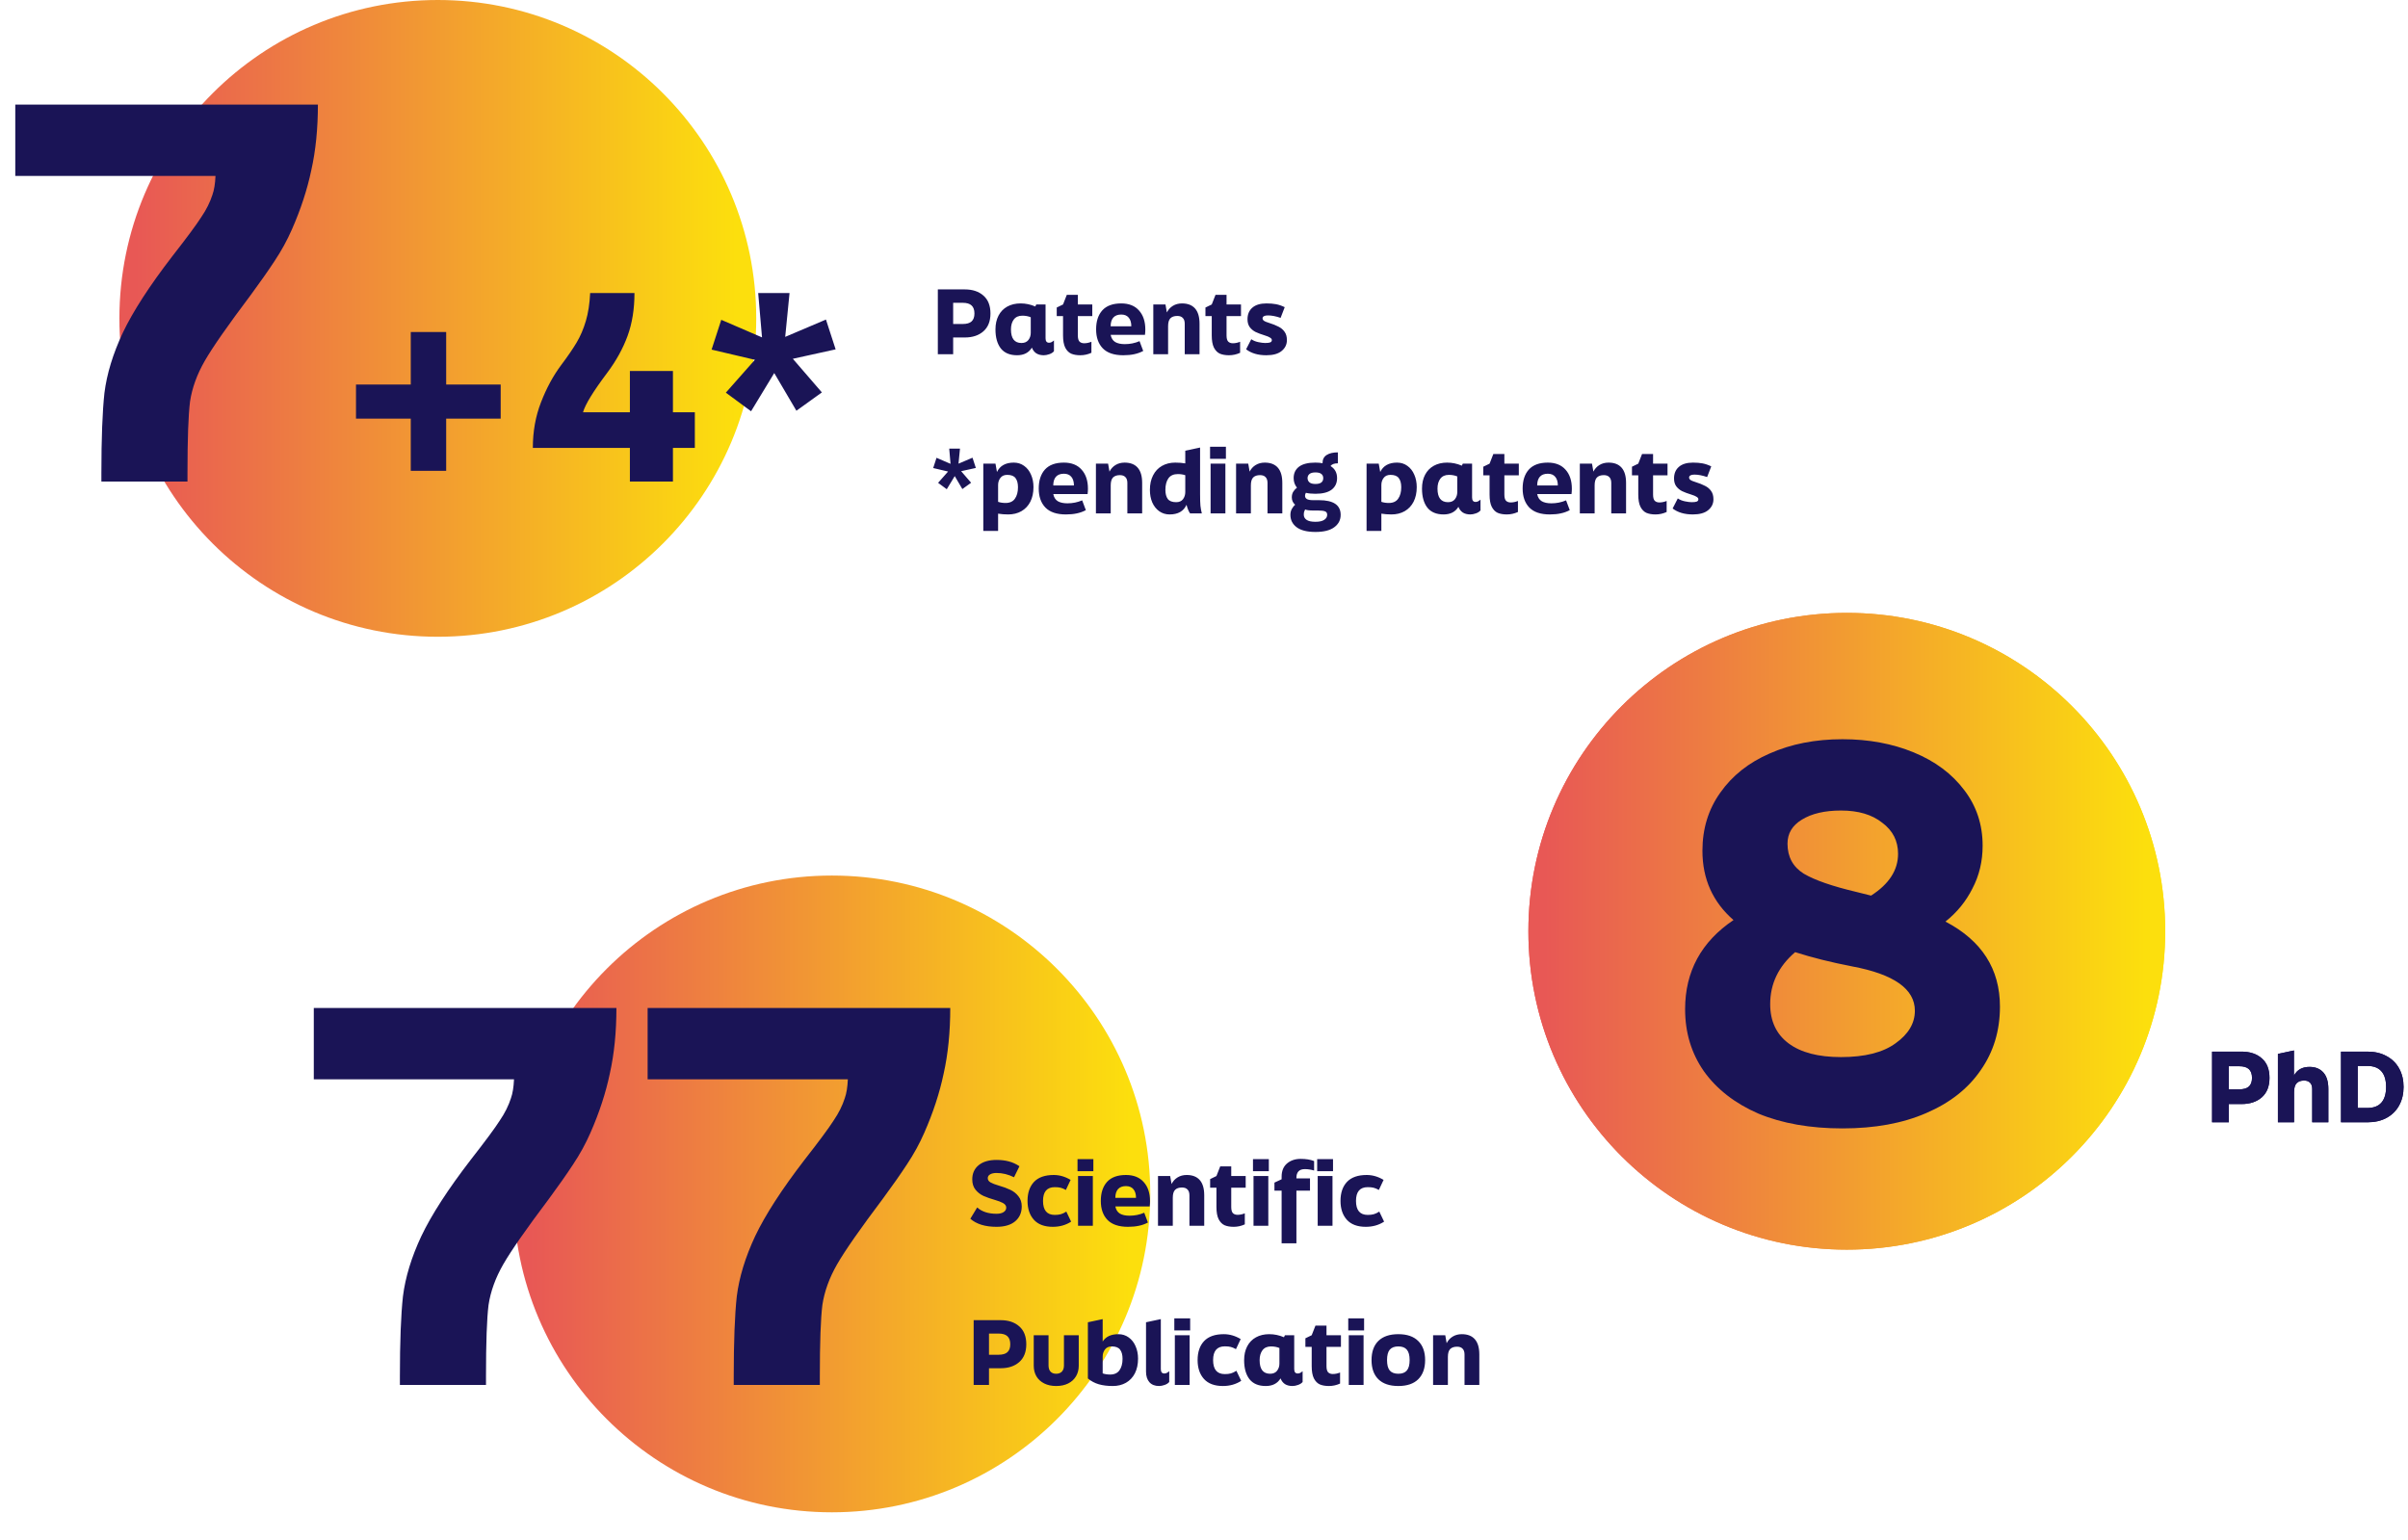
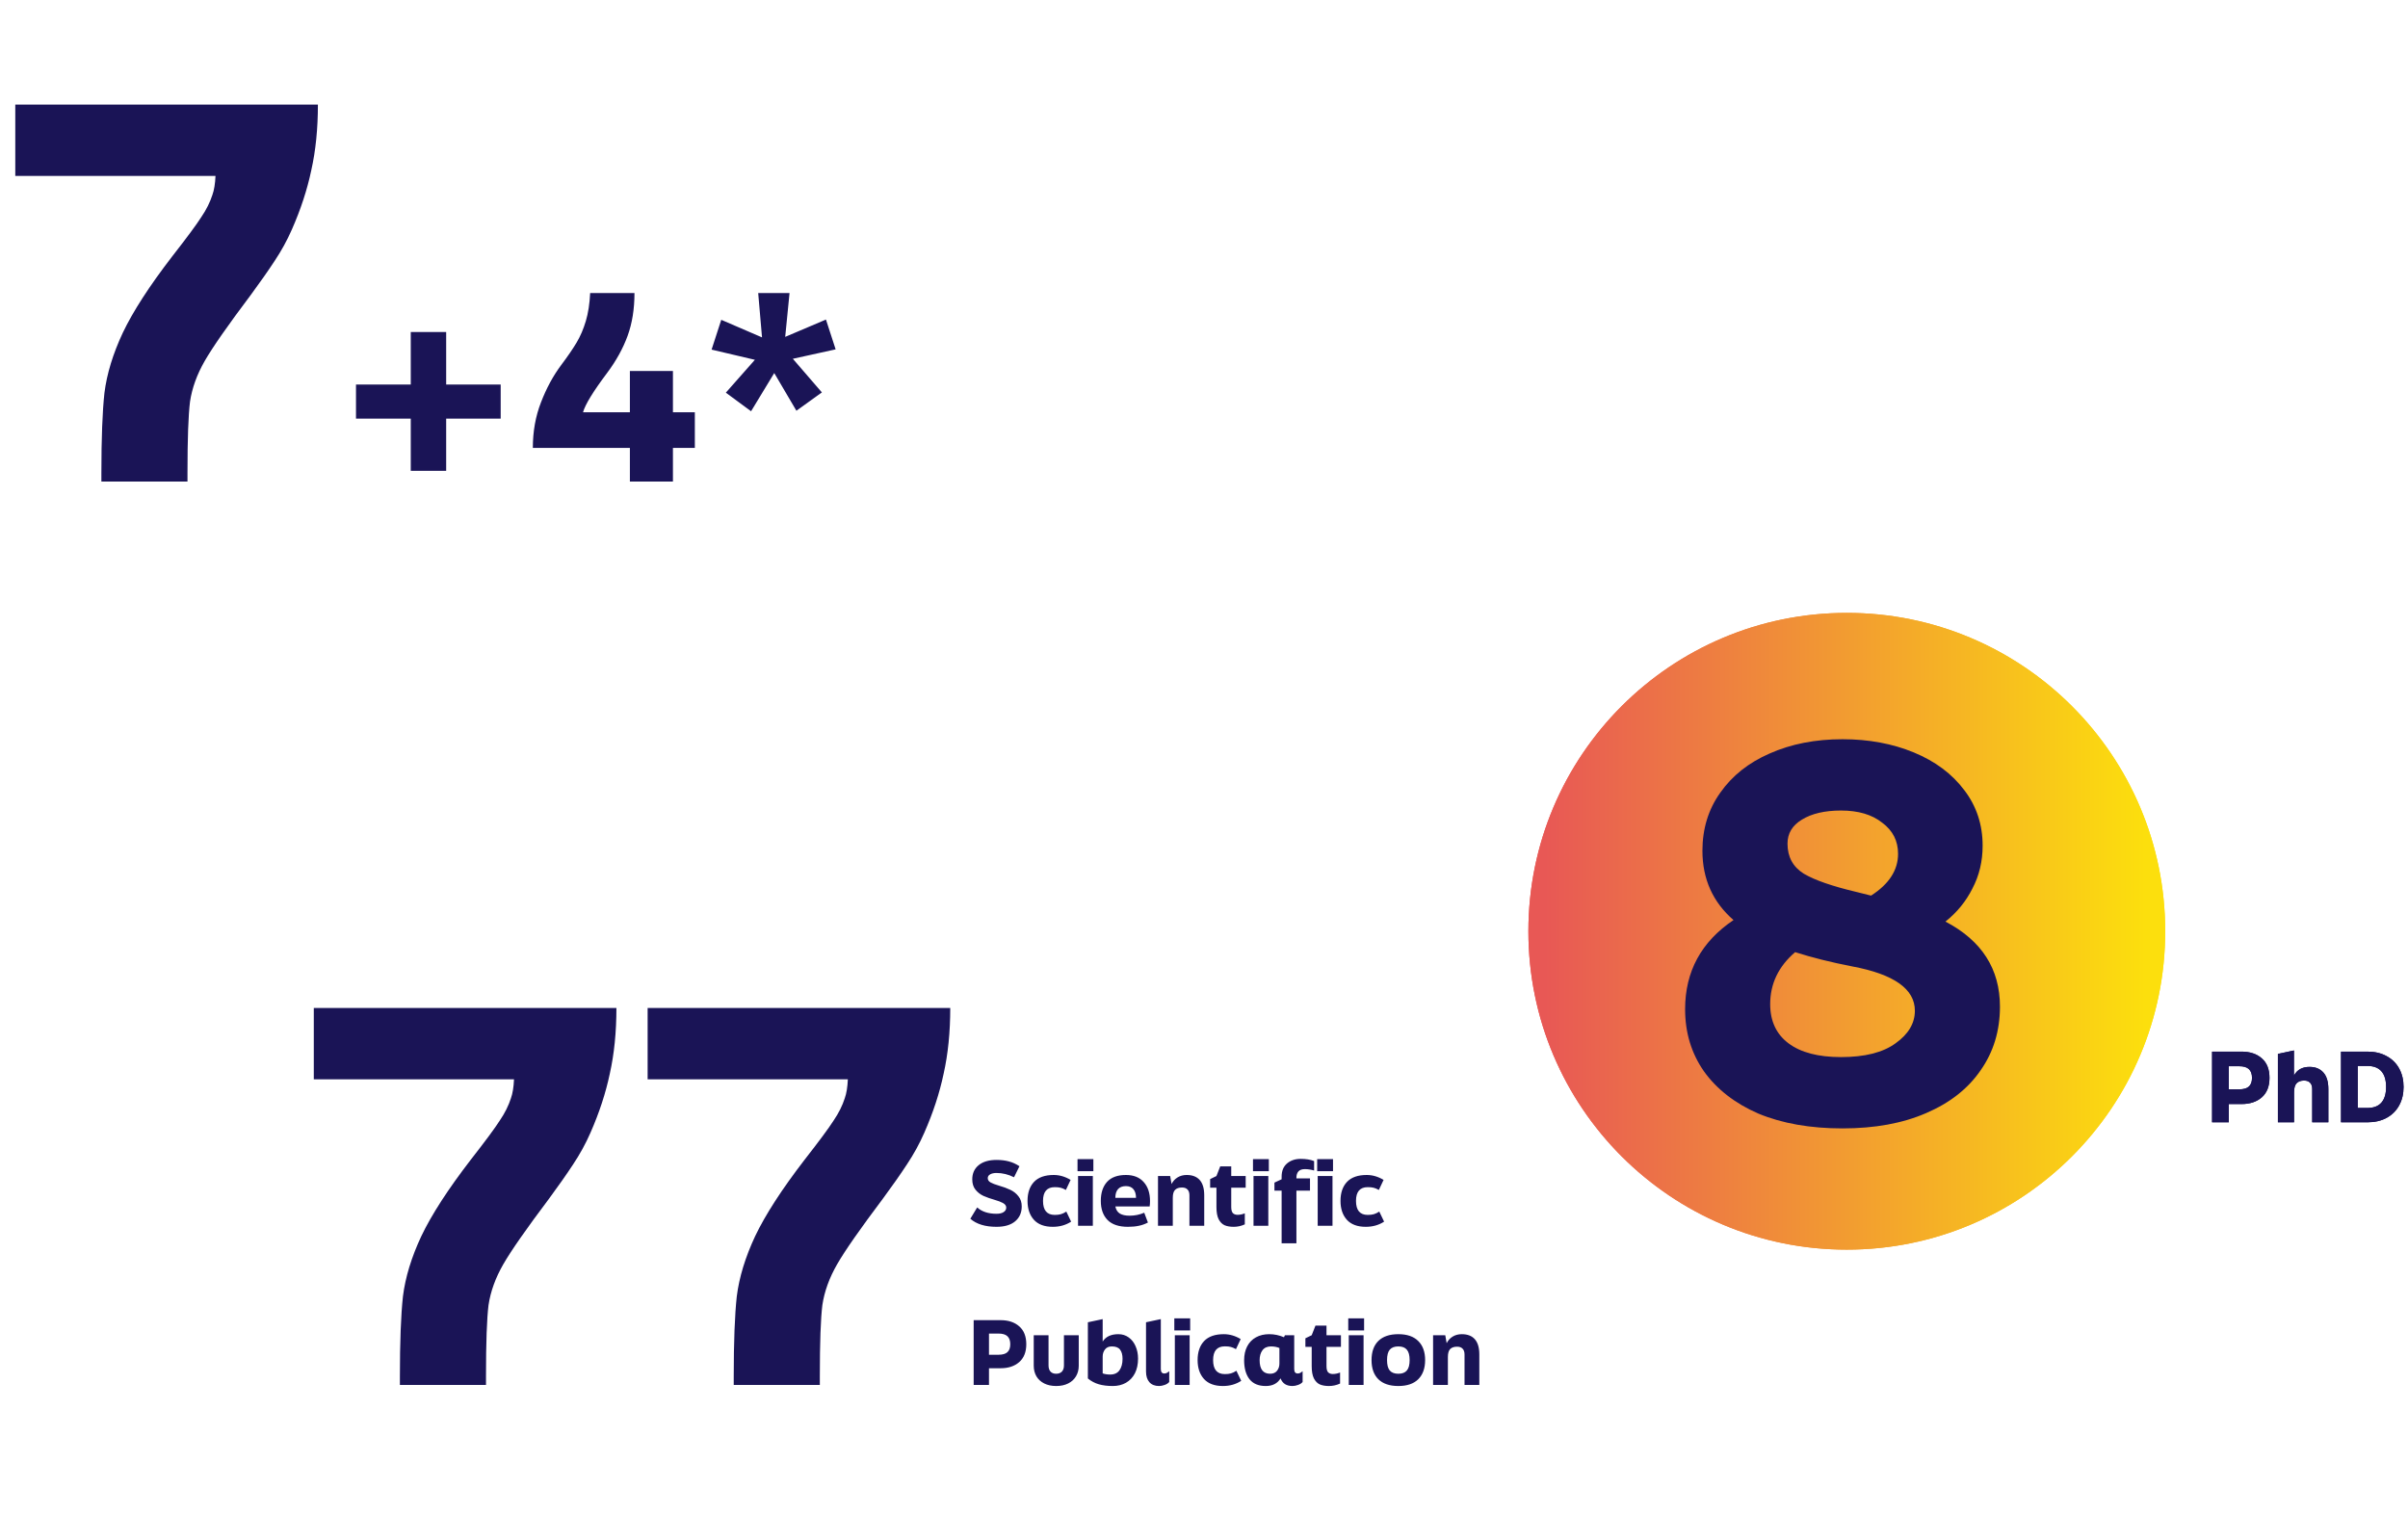
<svg xmlns="http://www.w3.org/2000/svg" width="605" height="387" viewBox="0 0 605 387" fill="none">
-   <circle cx="110" cy="80" r="80" fill="url(#paint0_linear_15_20)" />
  <path d="M79.872 26.28C79.872 32.339 79.317 37.843 78.208 42.792C77.184 47.656 75.563 52.605 73.344 57.64C72.149 60.371 70.699 63.016 68.992 65.576C67.371 68.051 65.365 70.909 62.976 74.152C57.259 81.747 53.419 87.251 51.456 90.664C49.493 94.077 48.256 97.491 47.744 100.904C47.317 104.317 47.104 110.291 47.104 118.824V121H25.472V118.952C25.472 110.163 25.728 103.421 26.24 98.728C26.837 93.949 28.373 88.915 30.848 83.624C33.408 78.248 37.547 71.848 43.264 64.424C46.933 59.731 49.365 56.445 50.56 54.568C51.84 52.691 52.779 50.813 53.376 48.936C53.803 47.741 54.059 46.163 54.144 44.2H3.84V26.28H79.872ZM103.203 118.312V105.192H89.443V96.616H103.203V83.432H112.099V96.616H125.795V105.192H112.099V118.312H103.203ZM158.257 121V112.552H133.873C133.873 108.413 134.555 104.595 135.921 101.096C137.286 97.555 138.971 94.44 140.977 91.752C142.641 89.533 143.942 87.635 144.881 86.056C145.819 84.477 146.587 82.685 147.185 80.68C147.782 78.675 148.145 76.328 148.273 73.64H159.409C159.409 77.651 158.833 81.235 157.681 84.392C156.529 87.549 154.822 90.643 152.561 93.672C149.062 98.323 147.035 101.629 146.481 103.592H158.257V93.224H169.073V103.592H174.577V112.552H169.073V121H158.257ZM194.526 93.736L188.702 103.336L182.366 98.664L189.662 90.408L178.782 87.848L181.214 80.36L191.454 84.776L190.494 73.64H198.366L197.278 84.648L207.518 80.296L209.95 87.784L199.198 90.152L206.494 98.6L200.094 103.208L194.526 93.736Z" fill="#1A1456" />
-   <path d="M242.404 72.72C244.355 72.72 245.917 73.241 247.09 74.282C248.263 75.309 248.85 76.805 248.85 78.77C248.85 80.721 248.256 82.217 247.068 83.258C245.895 84.285 244.34 84.798 242.404 84.798H239.478V89H235.628V72.72H242.404ZM241.876 81.41C242.888 81.41 243.629 81.197 244.098 80.772C244.582 80.332 244.824 79.665 244.824 78.77C244.824 77.861 244.582 77.186 244.098 76.746C243.629 76.306 242.888 76.086 241.876 76.086H239.478V81.41H241.876ZM263.571 86.118C263.791 86.118 263.989 86.074 264.165 85.986C264.341 85.898 264.554 85.751 264.803 85.546V88.252C264.539 88.575 264.151 88.824 263.637 89C263.139 89.176 262.677 89.264 262.251 89.264C261.503 89.264 260.873 89.103 260.359 88.78C259.861 88.443 259.494 87.966 259.259 87.35C258.482 88.626 257.243 89.264 255.541 89.264C253.723 89.264 252.359 88.692 251.449 87.548C250.555 86.389 250.107 84.798 250.107 82.774C250.107 81.439 250.364 80.281 250.877 79.298C251.391 78.315 252.124 77.56 253.077 77.032C254.031 76.504 255.145 76.24 256.421 76.24C257.683 76.24 258.915 76.497 260.117 77.01L260.359 76.504H262.691V84.996C262.691 85.744 262.985 86.118 263.571 86.118ZM256.641 86.184C257.404 86.184 257.983 85.935 258.379 85.436C258.775 84.923 258.973 84.321 258.973 83.632V79.716C258.343 79.452 257.639 79.32 256.861 79.32C255.908 79.32 255.189 79.643 254.705 80.288C254.236 80.919 254.001 81.747 254.001 82.774C254.001 85.047 254.881 86.184 256.641 86.184ZM271.419 89.264C270.524 89.264 269.761 89.132 269.131 88.868C268.515 88.589 268.016 88.083 267.635 87.35C267.268 86.617 267.085 85.59 267.085 84.27V79.43H265.501V77.274L267.085 76.504L268.031 74.084H270.803V76.504H274.433V79.43H270.803V84.27C270.803 85.018 270.942 85.539 271.221 85.832C271.514 86.111 271.903 86.25 272.387 86.25C272.988 86.25 273.597 86.125 274.213 85.876V88.648C273.318 89.059 272.387 89.264 271.419 89.264ZM282.214 89.264C279.912 89.264 278.196 88.685 277.066 87.526C275.952 86.367 275.394 84.776 275.394 82.752C275.394 80.728 275.915 79.137 276.956 77.978C278.012 76.819 279.596 76.24 281.708 76.24C283.644 76.24 285.133 76.834 286.174 78.022C287.23 79.195 287.758 80.787 287.758 82.796C287.758 83.236 287.729 83.683 287.67 84.138H279.046C279.208 84.974 279.589 85.575 280.19 85.942C280.792 86.294 281.598 86.47 282.61 86.47C283.916 86.47 285.148 86.221 286.306 85.722L287.23 88.186C286.512 88.567 285.756 88.839 284.964 89C284.172 89.176 283.256 89.264 282.214 89.264ZM284.238 81.982C284.238 81.043 284.018 80.317 283.578 79.804C283.153 79.291 282.53 79.034 281.708 79.034C280.828 79.034 280.161 79.291 279.706 79.804C279.266 80.317 279.046 81.043 279.046 81.982H284.238ZM289.762 76.504H292.82L293.172 78.506C293.524 77.802 294.023 77.252 294.668 76.856C295.328 76.445 296.098 76.24 296.978 76.24C298.415 76.24 299.508 76.665 300.256 77.516C301.004 78.367 301.378 79.643 301.378 81.344V89H297.66V81.344C297.66 80.699 297.499 80.215 297.176 79.892C296.868 79.555 296.406 79.386 295.79 79.386C295.027 79.386 294.448 79.584 294.052 79.98C293.671 80.376 293.48 81.036 293.48 81.96V89H289.762V76.504ZM308.78 89.264C307.885 89.264 307.123 89.132 306.492 88.868C305.876 88.589 305.377 88.083 304.996 87.35C304.629 86.617 304.446 85.59 304.446 84.27V79.43H302.862V77.274L304.446 76.504L305.392 74.084H308.164V76.504H311.794V79.43H308.164V84.27C308.164 85.018 308.303 85.539 308.582 85.832C308.875 86.111 309.264 86.25 309.748 86.25C310.349 86.25 310.958 86.125 311.574 85.876V88.648C310.679 89.059 309.748 89.264 308.78 89.264ZM318.16 89.264C316.063 89.264 314.369 88.765 313.078 87.768L314.376 85.238C314.86 85.575 315.447 85.817 316.136 85.964C316.84 86.111 317.419 86.184 317.874 86.184C318.461 86.184 318.886 86.133 319.15 86.03C319.414 85.913 319.546 85.722 319.546 85.458C319.546 85.223 319.399 85.018 319.106 84.842C318.827 84.651 318.395 84.468 317.808 84.292C316.855 83.999 316.07 83.705 315.454 83.412C314.853 83.104 314.361 82.693 313.98 82.18C313.613 81.667 313.43 81.014 313.43 80.222C313.43 78.99 313.833 78.022 314.64 77.318C315.461 76.599 316.642 76.24 318.182 76.24C319.106 76.24 319.913 76.306 320.602 76.438C321.306 76.57 322.032 76.819 322.78 77.186L321.746 79.87C320.558 79.459 319.495 79.254 318.556 79.254C318.116 79.254 317.779 79.32 317.544 79.452C317.324 79.584 317.214 79.76 317.214 79.98C317.214 80.215 317.324 80.42 317.544 80.596C317.764 80.757 318.145 80.919 318.688 81.08C319.759 81.417 320.609 81.755 321.24 82.092C321.885 82.415 322.391 82.847 322.758 83.39C323.139 83.918 323.33 84.607 323.33 85.458C323.33 86.558 322.89 87.467 322.01 88.186C321.145 88.905 319.861 89.264 318.16 89.264ZM239.874 119.628L237.872 122.928L235.694 121.322L238.202 118.484L234.462 117.604L235.298 115.03L238.818 116.548L238.488 112.72H241.194L240.82 116.504L244.34 115.008L245.176 117.582L241.48 118.396L243.988 121.3L241.788 122.884L239.874 119.628ZM254.707 116.24C255.69 116.24 256.555 116.511 257.303 117.054C258.066 117.597 258.645 118.337 259.041 119.276C259.452 120.2 259.657 121.241 259.657 122.4C259.657 123.808 259.393 125.033 258.865 126.074C258.337 127.101 257.589 127.893 256.621 128.45C255.668 128.993 254.56 129.264 253.299 129.264C252.39 129.264 251.546 129.198 250.769 129.066V133.4H247.051V116.504H250.109L250.483 118.594C251.246 117.025 252.654 116.24 254.707 116.24ZM252.639 126.382C253.71 126.382 254.494 126.023 254.993 125.304C255.506 124.585 255.763 123.625 255.763 122.422C255.763 121.439 255.558 120.677 255.147 120.134C254.751 119.591 254.054 119.32 253.057 119.32C252.294 119.32 251.722 119.577 251.341 120.09C250.96 120.589 250.769 121.183 250.769 121.872V126.096C251.326 126.287 251.95 126.382 252.639 126.382ZM267.798 129.264C265.496 129.264 263.78 128.685 262.65 127.526C261.536 126.367 260.978 124.776 260.978 122.752C260.978 120.728 261.499 119.137 262.54 117.978C263.596 116.819 265.18 116.24 267.292 116.24C269.228 116.24 270.717 116.834 271.758 118.022C272.814 119.195 273.342 120.787 273.342 122.796C273.342 123.236 273.313 123.683 273.254 124.138H264.63C264.792 124.974 265.173 125.575 265.774 125.942C266.376 126.294 267.182 126.47 268.194 126.47C269.5 126.47 270.732 126.221 271.89 125.722L272.814 128.186C272.096 128.567 271.34 128.839 270.548 129C269.756 129.176 268.84 129.264 267.798 129.264ZM269.822 121.982C269.822 121.043 269.602 120.317 269.162 119.804C268.737 119.291 268.114 119.034 267.292 119.034C266.412 119.034 265.745 119.291 265.29 119.804C264.85 120.317 264.63 121.043 264.63 121.982H269.822ZM275.346 116.504H278.404L278.756 118.506C279.108 117.802 279.607 117.252 280.252 116.856C280.912 116.445 281.682 116.24 282.562 116.24C283.999 116.24 285.092 116.665 285.84 117.516C286.588 118.367 286.962 119.643 286.962 121.344V129H283.244V121.344C283.244 120.699 283.083 120.215 282.76 119.892C282.452 119.555 281.99 119.386 281.374 119.386C280.611 119.386 280.032 119.584 279.636 119.98C279.255 120.376 279.064 121.036 279.064 121.96V129H275.346V116.504ZM299.006 129C298.669 128.545 298.368 127.827 298.104 126.844C297.385 128.457 295.97 129.264 293.858 129.264C292.875 129.264 292.003 128.993 291.24 128.45C290.492 127.907 289.913 127.174 289.502 126.25C289.106 125.311 288.908 124.263 288.908 123.104C288.908 121.696 289.172 120.479 289.7 119.452C290.228 118.411 290.969 117.619 291.922 117.076C292.89 116.519 294.005 116.24 295.266 116.24C296.175 116.24 297.019 116.306 297.796 116.438V113.248L301.514 112.456V124.16C301.514 125.421 301.543 126.389 301.602 127.064C301.675 127.739 301.793 128.384 301.954 129H299.006ZM295.508 126.184C296.271 126.184 296.843 125.935 297.224 125.436C297.605 124.923 297.796 124.321 297.796 123.632V119.408C297.239 119.217 296.615 119.122 295.926 119.122C294.855 119.122 294.063 119.481 293.55 120.2C293.051 120.919 292.802 121.879 292.802 123.082C292.802 124.065 293 124.827 293.396 125.37C293.807 125.913 294.511 126.184 295.508 126.184ZM307.874 129H304.156V116.504H307.874V129ZM304.024 115.294V112.258H308.006V115.294H304.024ZM310.559 116.504H313.617L313.969 118.506C314.321 117.802 314.819 117.252 315.465 116.856C316.125 116.445 316.895 116.24 317.775 116.24C319.212 116.24 320.305 116.665 321.053 117.516C321.801 118.367 322.175 119.643 322.175 121.344V129H318.457V121.344C318.457 120.699 318.295 120.215 317.973 119.892C317.665 119.555 317.203 119.386 316.587 119.386C315.824 119.386 315.245 119.584 314.849 119.98C314.467 120.376 314.277 121.036 314.277 121.96V129H310.559V116.504ZM331.403 125.678C335.026 125.678 336.837 126.91 336.837 129.374C336.837 130.65 336.302 131.684 335.231 132.476C334.175 133.268 332.598 133.664 330.501 133.664C328.404 133.664 326.827 133.268 325.771 132.476C324.73 131.684 324.209 130.65 324.209 129.374C324.209 128.787 324.334 128.281 324.583 127.856C324.832 127.416 325.104 127.071 325.397 126.822C324.84 126.338 324.561 125.722 324.561 124.974C324.561 124.417 324.686 123.94 324.935 123.544C325.199 123.133 325.507 122.796 325.859 122.532C325.302 121.857 325.023 121.058 325.023 120.134C325.023 118.917 325.47 117.963 326.365 117.274C327.274 116.585 328.638 116.24 330.457 116.24C331.161 116.24 331.77 116.291 332.283 116.394V116.35C332.283 115.441 332.628 114.766 333.317 114.326C334.006 113.886 334.945 113.666 336.133 113.666V116.416C335.238 116.416 334.622 116.643 334.285 117.098C335.385 117.773 335.935 118.785 335.935 120.134C335.935 121.366 335.48 122.334 334.571 123.038C333.662 123.727 332.305 124.072 330.501 124.072C329.548 124.072 328.748 123.991 328.103 123.83C327.956 124.05 327.883 124.299 327.883 124.578C327.883 124.93 328.037 125.201 328.345 125.392C328.653 125.583 329.174 125.678 329.907 125.678H331.403ZM330.501 118.704C329.826 118.704 329.328 118.836 329.005 119.1C328.682 119.364 328.521 119.709 328.521 120.134C328.521 120.574 328.682 120.933 329.005 121.212C329.328 121.476 329.826 121.608 330.501 121.608C331.806 121.608 332.459 121.117 332.459 120.134C332.459 119.694 332.305 119.349 331.997 119.1C331.689 118.836 331.19 118.704 330.501 118.704ZM330.501 131.112C331.498 131.112 332.239 130.943 332.723 130.606C333.207 130.283 333.449 129.865 333.449 129.352C333.449 128.912 333.273 128.626 332.921 128.494C332.584 128.347 331.975 128.274 331.095 128.274H329.907C328.939 128.274 328.272 128.186 327.905 128.01C327.788 128.245 327.7 128.457 327.641 128.648C327.597 128.839 327.575 129.073 327.575 129.352C327.575 129.88 327.81 130.305 328.279 130.628C328.763 130.951 329.504 131.112 330.501 131.112ZM351 116.24C351.983 116.24 352.848 116.511 353.596 117.054C354.359 117.597 354.938 118.337 355.334 119.276C355.745 120.2 355.95 121.241 355.95 122.4C355.95 123.808 355.686 125.033 355.158 126.074C354.63 127.101 353.882 127.893 352.914 128.45C351.961 128.993 350.853 129.264 349.592 129.264C348.683 129.264 347.839 129.198 347.062 129.066V133.4H343.344V116.504H346.402L346.776 118.594C347.539 117.025 348.947 116.24 351 116.24ZM348.932 126.382C350.003 126.382 350.787 126.023 351.286 125.304C351.799 124.585 352.056 123.625 352.056 122.422C352.056 121.439 351.851 120.677 351.44 120.134C351.044 119.591 350.347 119.32 349.35 119.32C348.587 119.32 348.015 119.577 347.634 120.09C347.253 120.589 347.062 121.183 347.062 121.872V126.096C347.619 126.287 348.243 126.382 348.932 126.382ZM370.735 126.118C370.955 126.118 371.153 126.074 371.329 125.986C371.505 125.898 371.718 125.751 371.967 125.546V128.252C371.703 128.575 371.315 128.824 370.801 129C370.303 129.176 369.841 129.264 369.415 129.264C368.667 129.264 368.037 129.103 367.523 128.78C367.025 128.443 366.658 127.966 366.423 127.35C365.646 128.626 364.407 129.264 362.705 129.264C360.887 129.264 359.523 128.692 358.613 127.548C357.719 126.389 357.271 124.798 357.271 122.774C357.271 121.439 357.528 120.281 358.041 119.298C358.555 118.315 359.288 117.56 360.241 117.032C361.195 116.504 362.309 116.24 363.585 116.24C364.847 116.24 366.079 116.497 367.281 117.01L367.523 116.504H369.855V124.996C369.855 125.744 370.149 126.118 370.735 126.118ZM363.805 126.184C364.568 126.184 365.147 125.935 365.543 125.436C365.939 124.923 366.137 124.321 366.137 123.632V119.716C365.507 119.452 364.803 119.32 364.025 119.32C363.072 119.32 362.353 119.643 361.869 120.288C361.4 120.919 361.165 121.747 361.165 122.774C361.165 125.047 362.045 126.184 363.805 126.184ZM378.583 129.264C377.688 129.264 376.925 129.132 376.295 128.868C375.679 128.589 375.18 128.083 374.799 127.35C374.432 126.617 374.249 125.59 374.249 124.27V119.43H372.665V117.274L374.249 116.504L375.195 114.084H377.967V116.504H381.597V119.43H377.967V124.27C377.967 125.018 378.106 125.539 378.385 125.832C378.678 126.111 379.067 126.25 379.551 126.25C380.152 126.25 380.761 126.125 381.377 125.876V128.648C380.482 129.059 379.551 129.264 378.583 129.264ZM389.378 129.264C387.076 129.264 385.36 128.685 384.23 127.526C383.116 126.367 382.558 124.776 382.558 122.752C382.558 120.728 383.079 119.137 384.12 117.978C385.176 116.819 386.76 116.24 388.872 116.24C390.808 116.24 392.297 116.834 393.338 118.022C394.394 119.195 394.922 120.787 394.922 122.796C394.922 123.236 394.893 123.683 394.834 124.138H386.21C386.372 124.974 386.753 125.575 387.354 125.942C387.956 126.294 388.762 126.47 389.774 126.47C391.08 126.47 392.312 126.221 393.47 125.722L394.394 128.186C393.676 128.567 392.92 128.839 392.128 129C391.336 129.176 390.42 129.264 389.378 129.264ZM391.402 121.982C391.402 121.043 391.182 120.317 390.742 119.804C390.317 119.291 389.694 119.034 388.872 119.034C387.992 119.034 387.325 119.291 386.87 119.804C386.43 120.317 386.21 121.043 386.21 121.982H391.402ZM396.926 116.504H399.984L400.336 118.506C400.688 117.802 401.187 117.252 401.832 116.856C402.492 116.445 403.262 116.24 404.142 116.24C405.579 116.24 406.672 116.665 407.42 117.516C408.168 118.367 408.542 119.643 408.542 121.344V129H404.824V121.344C404.824 120.699 404.663 120.215 404.34 119.892C404.032 119.555 403.57 119.386 402.954 119.386C402.191 119.386 401.612 119.584 401.216 119.98C400.835 120.376 400.644 121.036 400.644 121.96V129H396.926V116.504ZM415.944 129.264C415.049 129.264 414.287 129.132 413.656 128.868C413.04 128.589 412.541 128.083 412.16 127.35C411.793 126.617 411.61 125.59 411.61 124.27V119.43H410.026V117.274L411.61 116.504L412.556 114.084H415.328V116.504H418.958V119.43H415.328V124.27C415.328 125.018 415.467 125.539 415.746 125.832C416.039 126.111 416.428 126.25 416.912 126.25C417.513 126.25 418.122 126.125 418.738 125.876V128.648C417.843 129.059 416.912 129.264 415.944 129.264ZM425.324 129.264C423.227 129.264 421.533 128.765 420.242 127.768L421.54 125.238C422.024 125.575 422.611 125.817 423.3 125.964C424.004 126.111 424.583 126.184 425.038 126.184C425.625 126.184 426.05 126.133 426.314 126.03C426.578 125.913 426.71 125.722 426.71 125.458C426.71 125.223 426.563 125.018 426.27 124.842C425.991 124.651 425.559 124.468 424.972 124.292C424.019 123.999 423.234 123.705 422.618 123.412C422.017 123.104 421.525 122.693 421.144 122.18C420.777 121.667 420.594 121.014 420.594 120.222C420.594 118.99 420.997 118.022 421.804 117.318C422.625 116.599 423.806 116.24 425.346 116.24C426.27 116.24 427.077 116.306 427.766 116.438C428.47 116.57 429.196 116.819 429.944 117.186L428.91 119.87C427.722 119.459 426.659 119.254 425.72 119.254C425.28 119.254 424.943 119.32 424.708 119.452C424.488 119.584 424.378 119.76 424.378 119.98C424.378 120.215 424.488 120.42 424.708 120.596C424.928 120.757 425.309 120.919 425.852 121.08C426.923 121.417 427.773 121.755 428.404 122.092C429.049 122.415 429.555 122.847 429.922 123.39C430.303 123.918 430.494 124.607 430.494 125.458C430.494 126.558 430.054 127.467 429.174 128.186C428.309 128.905 427.025 129.264 425.324 129.264Z" fill="#1A1456" />
  <circle cx="464" cy="234" r="80" fill="url(#paint1_linear_15_20)" />
-   <path d="M471.504 218.128C477.563 218.128 483.109 219.323 488.144 221.712C493.264 224.016 497.317 227.515 500.304 232.208C503.376 236.816 504.912 242.405 504.912 248.976C504.912 255.888 503.248 261.989 499.92 267.28C496.592 272.485 491.941 276.496 485.968 279.312C479.995 282.128 473.168 283.536 465.488 283.536C456.955 283.536 449.531 281.787 443.216 278.288C436.901 274.704 431.995 269.499 428.496 262.672C425.083 255.845 423.376 247.653 423.376 238.096C423.376 228.368 425.168 219.536 428.752 211.6C432.421 203.664 437.84 197.392 445.008 192.784C452.176 188.091 460.837 185.744 470.992 185.744C480.976 185.744 489.211 187.963 495.696 192.4L486.864 207.12C482.171 204.816 477.093 203.664 471.632 203.664C464.72 203.664 459.088 205.712 454.736 209.808C450.469 213.819 447.696 219.579 446.416 227.088C453.413 221.115 461.776 218.128 471.504 218.128ZM465.616 265.616C471.163 265.616 475.301 264.037 478.032 260.88C480.848 257.637 482.256 253.797 482.256 249.36C482.256 245.008 480.848 241.637 478.032 239.248C475.216 236.859 471.163 235.664 465.872 235.664C457.509 235.664 450.896 238.608 446.032 244.496C446.885 251.579 448.976 256.869 452.304 260.368C455.717 263.867 460.155 265.616 465.616 265.616Z" fill="#1A1456" />
  <path d="M563.168 264.24C565.296 264.24 567 264.808 568.28 265.944C569.56 267.064 570.2 268.696 570.2 270.84C570.2 272.968 569.552 274.6 568.256 275.736C566.976 276.856 565.28 277.416 563.168 277.416H559.976V282H555.776V264.24H563.168ZM562.592 273.72C563.696 273.72 564.504 273.488 565.016 273.024C565.544 272.544 565.808 271.816 565.808 270.84C565.808 269.848 565.544 269.112 565.016 268.632C564.504 268.152 563.696 267.912 562.592 267.912H559.976V273.72H562.592ZM572.316 282V264.816L576.348 263.952V270.264C577.132 268.808 578.428 268.08 580.236 268.08C581.74 268.08 582.908 268.552 583.74 269.496C584.572 270.424 584.988 271.808 584.988 273.648V282H580.932V273.648C580.932 272.944 580.756 272.416 580.404 272.064C580.068 271.696 579.564 271.512 578.892 271.512C578.06 271.512 577.428 271.744 576.996 272.208C576.58 272.672 576.372 273.416 576.372 274.44V282H572.316ZM594.791 264.24C596.647 264.24 598.255 264.616 599.615 265.368C600.991 266.104 602.047 267.144 602.783 268.488C603.519 269.832 603.887 271.376 603.887 273.12C603.887 274.864 603.519 276.408 602.783 277.752C602.047 279.096 600.991 280.144 599.615 280.896C598.255 281.632 596.647 282 594.791 282H588.167V264.24H594.791ZM594.791 278.4C596.359 278.4 597.535 277.952 598.319 277.056C599.103 276.16 599.495 274.848 599.495 273.12C599.495 271.376 599.103 270.064 598.319 269.184C597.535 268.288 596.359 267.84 594.791 267.84H592.367V278.4H594.791Z" fill="#1A1456" />
  <circle cx="464" cy="234" r="80" fill="url(#paint2_linear_15_20)" />
  <path d="M488.784 231.568C497.915 236.347 502.48 243.472 502.48 252.944C502.48 259.003 500.859 264.336 497.616 268.944C494.459 273.552 489.893 277.136 483.92 279.696C478.032 282.256 471.035 283.536 462.928 283.536C454.821 283.536 447.781 282.299 441.808 279.824C435.92 277.264 431.355 273.723 428.112 269.2C424.955 264.677 423.376 259.472 423.376 253.584C423.376 244.112 427.429 236.645 435.536 231.184C430.331 226.661 427.728 220.859 427.728 213.776C427.728 208.229 429.221 203.365 432.208 199.184C435.195 194.917 439.333 191.632 444.624 189.328C450 186.939 456.101 185.744 462.928 185.744C469.499 185.744 475.472 186.853 480.848 189.072C486.224 191.291 490.448 194.448 493.52 198.544C496.592 202.555 498.128 207.205 498.128 212.496C498.128 216.421 497.275 220.005 495.568 223.248C493.947 226.491 491.685 229.264 488.784 231.568ZM462.544 203.664C458.448 203.664 455.163 204.432 452.688 205.968C450.299 207.419 449.104 209.424 449.104 211.984C449.104 215.312 450.469 217.829 453.2 219.536C455.931 221.157 460.368 222.693 466.512 224.144L470.096 225.04C474.619 222.139 476.88 218.64 476.88 214.544C476.88 211.301 475.557 208.699 472.912 206.736C470.352 204.688 466.896 203.664 462.544 203.664ZM462.544 265.616C468.517 265.616 473.083 264.464 476.24 262.16C479.483 259.856 481.104 257.125 481.104 253.968C481.104 248.507 475.856 244.795 465.36 242.832C460.069 241.808 455.291 240.613 451.024 239.248C446.843 242.832 444.752 247.184 444.752 252.304C444.752 256.571 446.288 259.856 449.36 262.16C452.432 264.464 456.827 265.616 462.544 265.616Z" fill="#1A1456" />
  <path d="M563.168 264.24C565.296 264.24 567 264.808 568.28 265.944C569.56 267.064 570.2 268.696 570.2 270.84C570.2 272.968 569.552 274.6 568.256 275.736C566.976 276.856 565.28 277.416 563.168 277.416H559.976V282H555.776V264.24H563.168ZM562.592 273.72C563.696 273.72 564.504 273.488 565.016 273.024C565.544 272.544 565.808 271.816 565.808 270.84C565.808 269.848 565.544 269.112 565.016 268.632C564.504 268.152 563.696 267.912 562.592 267.912H559.976V273.72H562.592ZM572.316 282V264.816L576.348 263.952V270.264C577.132 268.808 578.428 268.08 580.236 268.08C581.74 268.08 582.908 268.552 583.74 269.496C584.572 270.424 584.988 271.808 584.988 273.648V282H580.932V273.648C580.932 272.944 580.756 272.416 580.404 272.064C580.068 271.696 579.564 271.512 578.892 271.512C578.06 271.512 577.428 271.744 576.996 272.208C576.58 272.672 576.372 273.416 576.372 274.44V282H572.316ZM594.791 264.24C596.647 264.24 598.255 264.616 599.615 265.368C600.991 266.104 602.047 267.144 602.783 268.488C603.519 269.832 603.887 271.376 603.887 273.12C603.887 274.864 603.519 276.408 602.783 277.752C602.047 279.096 600.991 280.144 599.615 280.896C598.255 281.632 596.647 282 594.791 282H588.167V264.24H594.791ZM594.791 278.4C596.359 278.4 597.535 277.952 598.319 277.056C599.103 276.16 599.495 274.848 599.495 273.12C599.495 271.376 599.103 270.064 598.319 269.184C597.535 268.288 596.359 267.84 594.791 267.84H592.367V278.4H594.791Z" fill="#1A1456" />
-   <circle cx="209" cy="300" r="80" fill="url(#paint3_linear_15_20)" />
  <path d="M154.872 253.28C154.872 259.339 154.317 264.843 153.208 269.792C152.184 274.656 150.563 279.605 148.344 284.64C147.149 287.371 145.699 290.016 143.992 292.576C142.371 295.051 140.365 297.909 137.976 301.152C132.259 308.747 128.419 314.251 126.456 317.664C124.493 321.077 123.256 324.491 122.744 327.904C122.317 331.317 122.104 337.291 122.104 345.824V348H100.472V345.952C100.472 337.163 100.728 330.421 101.24 325.728C101.837 320.949 103.373 315.915 105.848 310.624C108.408 305.248 112.547 298.848 118.264 291.424C121.933 286.731 124.365 283.445 125.56 281.568C126.84 279.691 127.779 277.813 128.376 275.936C128.803 274.741 129.059 273.163 129.144 271.2H78.84V253.28H154.872ZM238.747 253.28C238.747 259.339 238.192 264.843 237.083 269.792C236.059 274.656 234.438 279.605 232.219 284.64C231.024 287.371 229.574 290.016 227.867 292.576C226.246 295.051 224.24 297.909 221.851 301.152C216.134 308.747 212.294 314.251 210.331 317.664C208.368 321.077 207.131 324.491 206.619 327.904C206.192 331.317 205.979 337.291 205.979 345.824V348H184.347V345.952C184.347 337.163 184.603 330.421 185.115 325.728C185.712 320.949 187.248 315.915 189.723 310.624C192.283 305.248 196.422 298.848 202.139 291.424C205.808 286.731 208.24 283.445 209.435 281.568C210.715 279.691 211.654 277.813 212.251 275.936C212.678 274.741 212.934 273.163 213.019 271.2H162.715V253.28H238.747Z" fill="#1A1456" />
  <path d="M250.37 308.264C247.525 308.264 245.332 307.589 243.792 306.24L245.508 303.402C246.696 304.458 248.317 304.986 250.37 304.986C251.133 304.986 251.727 304.847 252.152 304.568C252.592 304.275 252.812 303.901 252.812 303.446C252.812 302.977 252.548 302.595 252.02 302.302C251.492 302.009 250.81 301.745 249.974 301.51C248.845 301.187 247.884 300.85 247.092 300.498C246.3 300.131 245.633 299.611 245.09 298.936C244.547 298.261 244.276 297.396 244.276 296.34C244.276 294.844 244.811 293.656 245.882 292.776C246.967 291.896 248.463 291.456 250.37 291.456C251.529 291.456 252.563 291.581 253.472 291.83C254.381 292.065 255.269 292.468 256.134 293.04L254.77 295.812C253.333 295.093 251.866 294.734 250.37 294.734C249.71 294.734 249.175 294.851 248.764 295.086C248.368 295.321 248.17 295.636 248.17 296.032C248.17 296.487 248.405 296.846 248.874 297.11C249.343 297.374 250.011 297.631 250.876 297.88C252.049 298.217 253.047 298.584 253.868 298.98C254.689 299.376 255.364 299.919 255.892 300.608C256.435 301.283 256.706 302.126 256.706 303.138C256.706 304.707 256.156 305.954 255.056 306.878C253.956 307.802 252.394 308.264 250.37 308.264ZM264.52 308.264C262.423 308.264 260.839 307.677 259.768 306.504C258.697 305.316 258.162 303.732 258.162 301.752C258.162 299.728 258.705 298.137 259.79 296.978C260.89 295.819 262.54 295.24 264.74 295.24C266.207 295.24 267.622 295.651 268.986 296.472L267.798 299.002C267.299 298.723 266.867 298.54 266.5 298.452C266.133 298.349 265.635 298.298 265.004 298.298C263.039 298.298 262.056 299.449 262.056 301.752C262.056 304.099 263.039 305.272 265.004 305.272C265.605 305.272 266.111 305.213 266.522 305.096C266.947 304.979 267.409 304.759 267.908 304.436L269.118 306.966C267.783 307.831 266.251 308.264 264.52 308.264ZM274.572 308H270.854V295.504H274.572V308ZM270.722 294.294V291.258H274.704V294.294H270.722ZM283.394 308.264C281.091 308.264 279.375 307.685 278.246 306.526C277.131 305.367 276.574 303.776 276.574 301.752C276.574 299.728 277.095 298.137 278.136 296.978C279.192 295.819 280.776 295.24 282.888 295.24C284.824 295.24 286.313 295.834 287.354 297.022C288.41 298.195 288.938 299.787 288.938 301.796C288.938 302.236 288.909 302.683 288.85 303.138H280.226C280.387 303.974 280.769 304.575 281.37 304.942C281.971 305.294 282.778 305.47 283.79 305.47C285.095 305.47 286.327 305.221 287.486 304.722L288.41 307.186C287.691 307.567 286.936 307.839 286.144 308C285.352 308.176 284.435 308.264 283.394 308.264ZM285.418 300.982C285.418 300.043 285.198 299.317 284.758 298.804C284.333 298.291 283.709 298.034 282.888 298.034C282.008 298.034 281.341 298.291 280.886 298.804C280.446 299.317 280.226 300.043 280.226 300.982H285.418ZM290.942 295.504H294L294.352 297.506C294.704 296.802 295.202 296.252 295.848 295.856C296.508 295.445 297.278 295.24 298.158 295.24C299.595 295.24 300.688 295.665 301.436 296.516C302.184 297.367 302.558 298.643 302.558 300.344V308H298.84V300.344C298.84 299.699 298.678 299.215 298.356 298.892C298.048 298.555 297.586 298.386 296.97 298.386C296.207 298.386 295.628 298.584 295.232 298.98C294.85 299.376 294.66 300.036 294.66 300.96V308H290.942V295.504ZM309.96 308.264C309.065 308.264 308.302 308.132 307.672 307.868C307.056 307.589 306.557 307.083 306.176 306.35C305.809 305.617 305.626 304.59 305.626 303.27V298.43H304.042V296.274L305.626 295.504L306.572 293.084H309.344V295.504H312.974V298.43H309.344V303.27C309.344 304.018 309.483 304.539 309.762 304.832C310.055 305.111 310.444 305.25 310.928 305.25C311.529 305.25 312.138 305.125 312.754 304.876V307.648C311.859 308.059 310.928 308.264 309.96 308.264ZM318.658 308H314.94V295.504H318.658V308ZM314.808 294.294V291.258H318.79V294.294H314.808ZM322.002 299.178H320.198V297.154L322.002 296.318V295.658C322.002 294.235 322.449 293.135 323.344 292.358C324.253 291.581 325.405 291.192 326.798 291.192C328.118 291.192 329.24 291.375 330.164 291.742V294.118C329.709 293.986 329.306 293.898 328.954 293.854C328.602 293.795 328.228 293.766 327.832 293.766C327.113 293.766 326.578 293.957 326.226 294.338C325.889 294.719 325.72 295.247 325.72 295.922V296.098H329.13V299.178H325.72V312.4H322.002V299.178ZM334.784 308H331.066V295.504H334.784V308ZM330.934 294.294V291.258H334.916V294.294H330.934ZM343.153 308.264C341.055 308.264 339.471 307.677 338.401 306.504C337.33 305.316 336.795 303.732 336.795 301.752C336.795 299.728 337.337 298.137 338.423 296.978C339.523 295.819 341.173 295.24 343.373 295.24C344.839 295.24 346.255 295.651 347.619 296.472L346.431 299.002C345.932 298.723 345.499 298.54 345.133 298.452C344.766 298.349 344.267 298.298 343.637 298.298C341.671 298.298 340.689 299.449 340.689 301.752C340.689 304.099 341.671 305.272 343.637 305.272C344.238 305.272 344.744 305.213 345.155 305.096C345.58 304.979 346.042 304.759 346.541 304.436L347.751 306.966C346.416 307.831 344.883 308.264 343.153 308.264ZM251.404 331.72C253.355 331.72 254.917 332.241 256.09 333.282C257.263 334.309 257.85 335.805 257.85 337.77C257.85 339.721 257.256 341.217 256.068 342.258C254.895 343.285 253.34 343.798 251.404 343.798H248.478V348H244.628V331.72H251.404ZM250.876 340.41C251.888 340.41 252.629 340.197 253.098 339.772C253.582 339.332 253.824 338.665 253.824 337.77C253.824 336.861 253.582 336.186 253.098 335.746C252.629 335.306 251.888 335.086 250.876 335.086H248.478V340.41H250.876ZM265.355 348.264C264.211 348.264 263.214 348.051 262.363 347.626C261.513 347.201 260.86 346.607 260.405 345.844C259.951 345.067 259.723 344.172 259.723 343.16V335.504H263.441V343.094C263.441 343.769 263.61 344.289 263.947 344.656C264.285 345.008 264.754 345.184 265.355 345.184C265.957 345.184 266.433 345.008 266.785 344.656C267.137 344.289 267.313 343.769 267.313 343.094V335.504H271.031V343.16C271.031 344.172 270.797 345.067 270.327 345.844C269.873 346.607 269.22 347.201 268.369 347.626C267.519 348.051 266.514 348.264 265.355 348.264ZM280.98 335.24C281.963 335.24 282.828 335.511 283.576 336.054C284.339 336.597 284.918 337.337 285.314 338.276C285.725 339.2 285.93 340.241 285.93 341.4C285.93 342.808 285.666 344.033 285.138 345.074C284.61 346.101 283.862 346.893 282.894 347.45C281.941 347.993 280.834 348.264 279.572 348.264C278.238 348.264 277.064 348.117 276.052 347.824C275.055 347.531 274.146 347.047 273.324 346.372V332.248L277.042 331.456V337.088C277.834 335.856 279.147 335.24 280.98 335.24ZM278.912 345.382C279.983 345.382 280.768 345.023 281.266 344.304C281.78 343.585 282.036 342.625 282.036 341.422C282.036 340.439 281.831 339.677 281.42 339.134C281.024 338.591 280.328 338.32 279.33 338.32C278.568 338.32 277.996 338.577 277.614 339.09C277.233 339.589 277.042 340.183 277.042 340.872V345.096C277.6 345.287 278.223 345.382 278.912 345.382ZM291.212 348.264C290.17 348.264 289.364 347.949 288.792 347.318C288.22 346.673 287.934 345.771 287.934 344.612V332.248L291.652 331.456V343.996C291.652 344.744 291.945 345.118 292.532 345.118C292.752 345.118 292.95 345.074 293.126 344.986C293.302 344.898 293.514 344.751 293.764 344.546V347.252C293.5 347.575 293.111 347.824 292.598 348C292.099 348.176 291.637 348.264 291.212 348.264ZM298.892 348H295.174V335.504H298.892V348ZM295.042 334.294V331.258H299.024V334.294H295.042ZM307.252 348.264C305.155 348.264 303.571 347.677 302.5 346.504C301.43 345.316 300.894 343.732 300.894 341.752C300.894 339.728 301.437 338.137 302.522 336.978C303.622 335.819 305.272 335.24 307.472 335.24C308.939 335.24 310.354 335.651 311.718 336.472L310.53 339.002C310.032 338.723 309.599 338.54 309.232 338.452C308.866 338.349 308.367 338.298 307.736 338.298C305.771 338.298 304.788 339.449 304.788 341.752C304.788 344.099 305.771 345.272 307.736 345.272C308.338 345.272 308.844 345.213 309.254 345.096C309.68 344.979 310.142 344.759 310.64 344.436L311.85 346.966C310.516 347.831 308.983 348.264 307.252 348.264ZM326.046 345.118C326.266 345.118 326.464 345.074 326.64 344.986C326.816 344.898 327.029 344.751 327.278 344.546V347.252C327.014 347.575 326.625 347.824 326.112 348C325.613 348.176 325.151 348.264 324.726 348.264C323.978 348.264 323.347 348.103 322.834 347.78C322.335 347.443 321.969 346.966 321.734 346.35C320.957 347.626 319.717 348.264 318.016 348.264C316.197 348.264 314.833 347.692 313.924 346.548C313.029 345.389 312.582 343.798 312.582 341.774C312.582 340.439 312.839 339.281 313.352 338.298C313.865 337.315 314.599 336.56 315.552 336.032C316.505 335.504 317.62 335.24 318.896 335.24C320.157 335.24 321.389 335.497 322.592 336.01L322.834 335.504H325.166V343.996C325.166 344.744 325.459 345.118 326.046 345.118ZM319.116 345.184C319.879 345.184 320.458 344.935 320.854 344.436C321.25 343.923 321.448 343.321 321.448 342.632V338.716C320.817 338.452 320.113 338.32 319.336 338.32C318.383 338.32 317.664 338.643 317.18 339.288C316.711 339.919 316.476 340.747 316.476 341.774C316.476 344.047 317.356 345.184 319.116 345.184ZM333.893 348.264C332.999 348.264 332.236 348.132 331.605 347.868C330.989 347.589 330.491 347.083 330.109 346.35C329.743 345.617 329.559 344.59 329.559 343.27V338.43H327.975V336.274L329.559 335.504L330.505 333.084H333.277V335.504H336.907V338.43H333.277V343.27C333.277 344.018 333.417 344.539 333.695 344.832C333.989 345.111 334.377 345.25 334.861 345.25C335.463 345.25 336.071 345.125 336.687 344.876V347.648C335.793 348.059 334.861 348.264 333.893 348.264ZM342.591 348H338.873V335.504H342.591V348ZM338.741 334.294V331.258H342.723V334.294H338.741ZM351.326 348.264C349.14 348.264 347.468 347.699 346.31 346.57C345.166 345.441 344.594 343.835 344.594 341.752C344.594 339.669 345.166 338.063 346.31 336.934C347.468 335.805 349.14 335.24 351.326 335.24C353.511 335.24 355.176 335.812 356.32 336.956C357.478 338.085 358.058 339.684 358.058 341.752C358.058 343.82 357.478 345.426 356.32 346.57C355.176 347.699 353.511 348.264 351.326 348.264ZM351.326 345.184C352.294 345.184 353.005 344.913 353.46 344.37C353.929 343.827 354.164 342.955 354.164 341.752C354.164 340.549 353.929 339.677 353.46 339.134C353.005 338.591 352.294 338.32 351.326 338.32C350.358 338.32 349.639 338.591 349.17 339.134C348.715 339.677 348.488 340.549 348.488 341.752C348.488 342.955 348.715 343.827 349.17 344.37C349.639 344.913 350.358 345.184 351.326 345.184ZM360.057 335.504H363.115L363.467 337.506C363.819 336.802 364.318 336.252 364.963 335.856C365.623 335.445 366.393 335.24 367.273 335.24C368.71 335.24 369.803 335.665 370.551 336.516C371.299 337.367 371.673 338.643 371.673 340.344V348H367.955V340.344C367.955 339.699 367.794 339.215 367.471 338.892C367.163 338.555 366.701 338.386 366.085 338.386C365.322 338.386 364.743 338.584 364.347 338.98C363.966 339.376 363.775 340.036 363.775 340.96V348H360.057V335.504Z" fill="#1A1456" />
  <defs>
    <linearGradient id="paint0_linear_15_20" x1="187.5" y1="85" x2="34" y2="85" gradientUnits="userSpaceOnUse">
      <stop offset="0.016" stop-color="#FCDF0D" />
      <stop offset="1" stop-color="#E85855" />
    </linearGradient>
    <linearGradient id="paint1_linear_15_20" x1="541.5" y1="239" x2="388" y2="239" gradientUnits="userSpaceOnUse">
      <stop offset="0.016" stop-color="#FCDF0D" />
      <stop offset="1" stop-color="#E85855" />
    </linearGradient>
    <linearGradient id="paint2_linear_15_20" x1="541.5" y1="239" x2="388" y2="239" gradientUnits="userSpaceOnUse">
      <stop offset="0.016" stop-color="#FCDF0D" />
      <stop offset="1" stop-color="#E85855" />
    </linearGradient>
    <linearGradient id="paint3_linear_15_20" x1="286.5" y1="305" x2="133" y2="305" gradientUnits="userSpaceOnUse">
      <stop offset="0.016" stop-color="#FCDF0D" />
      <stop offset="1" stop-color="#E85855" />
    </linearGradient>
  </defs>
</svg>